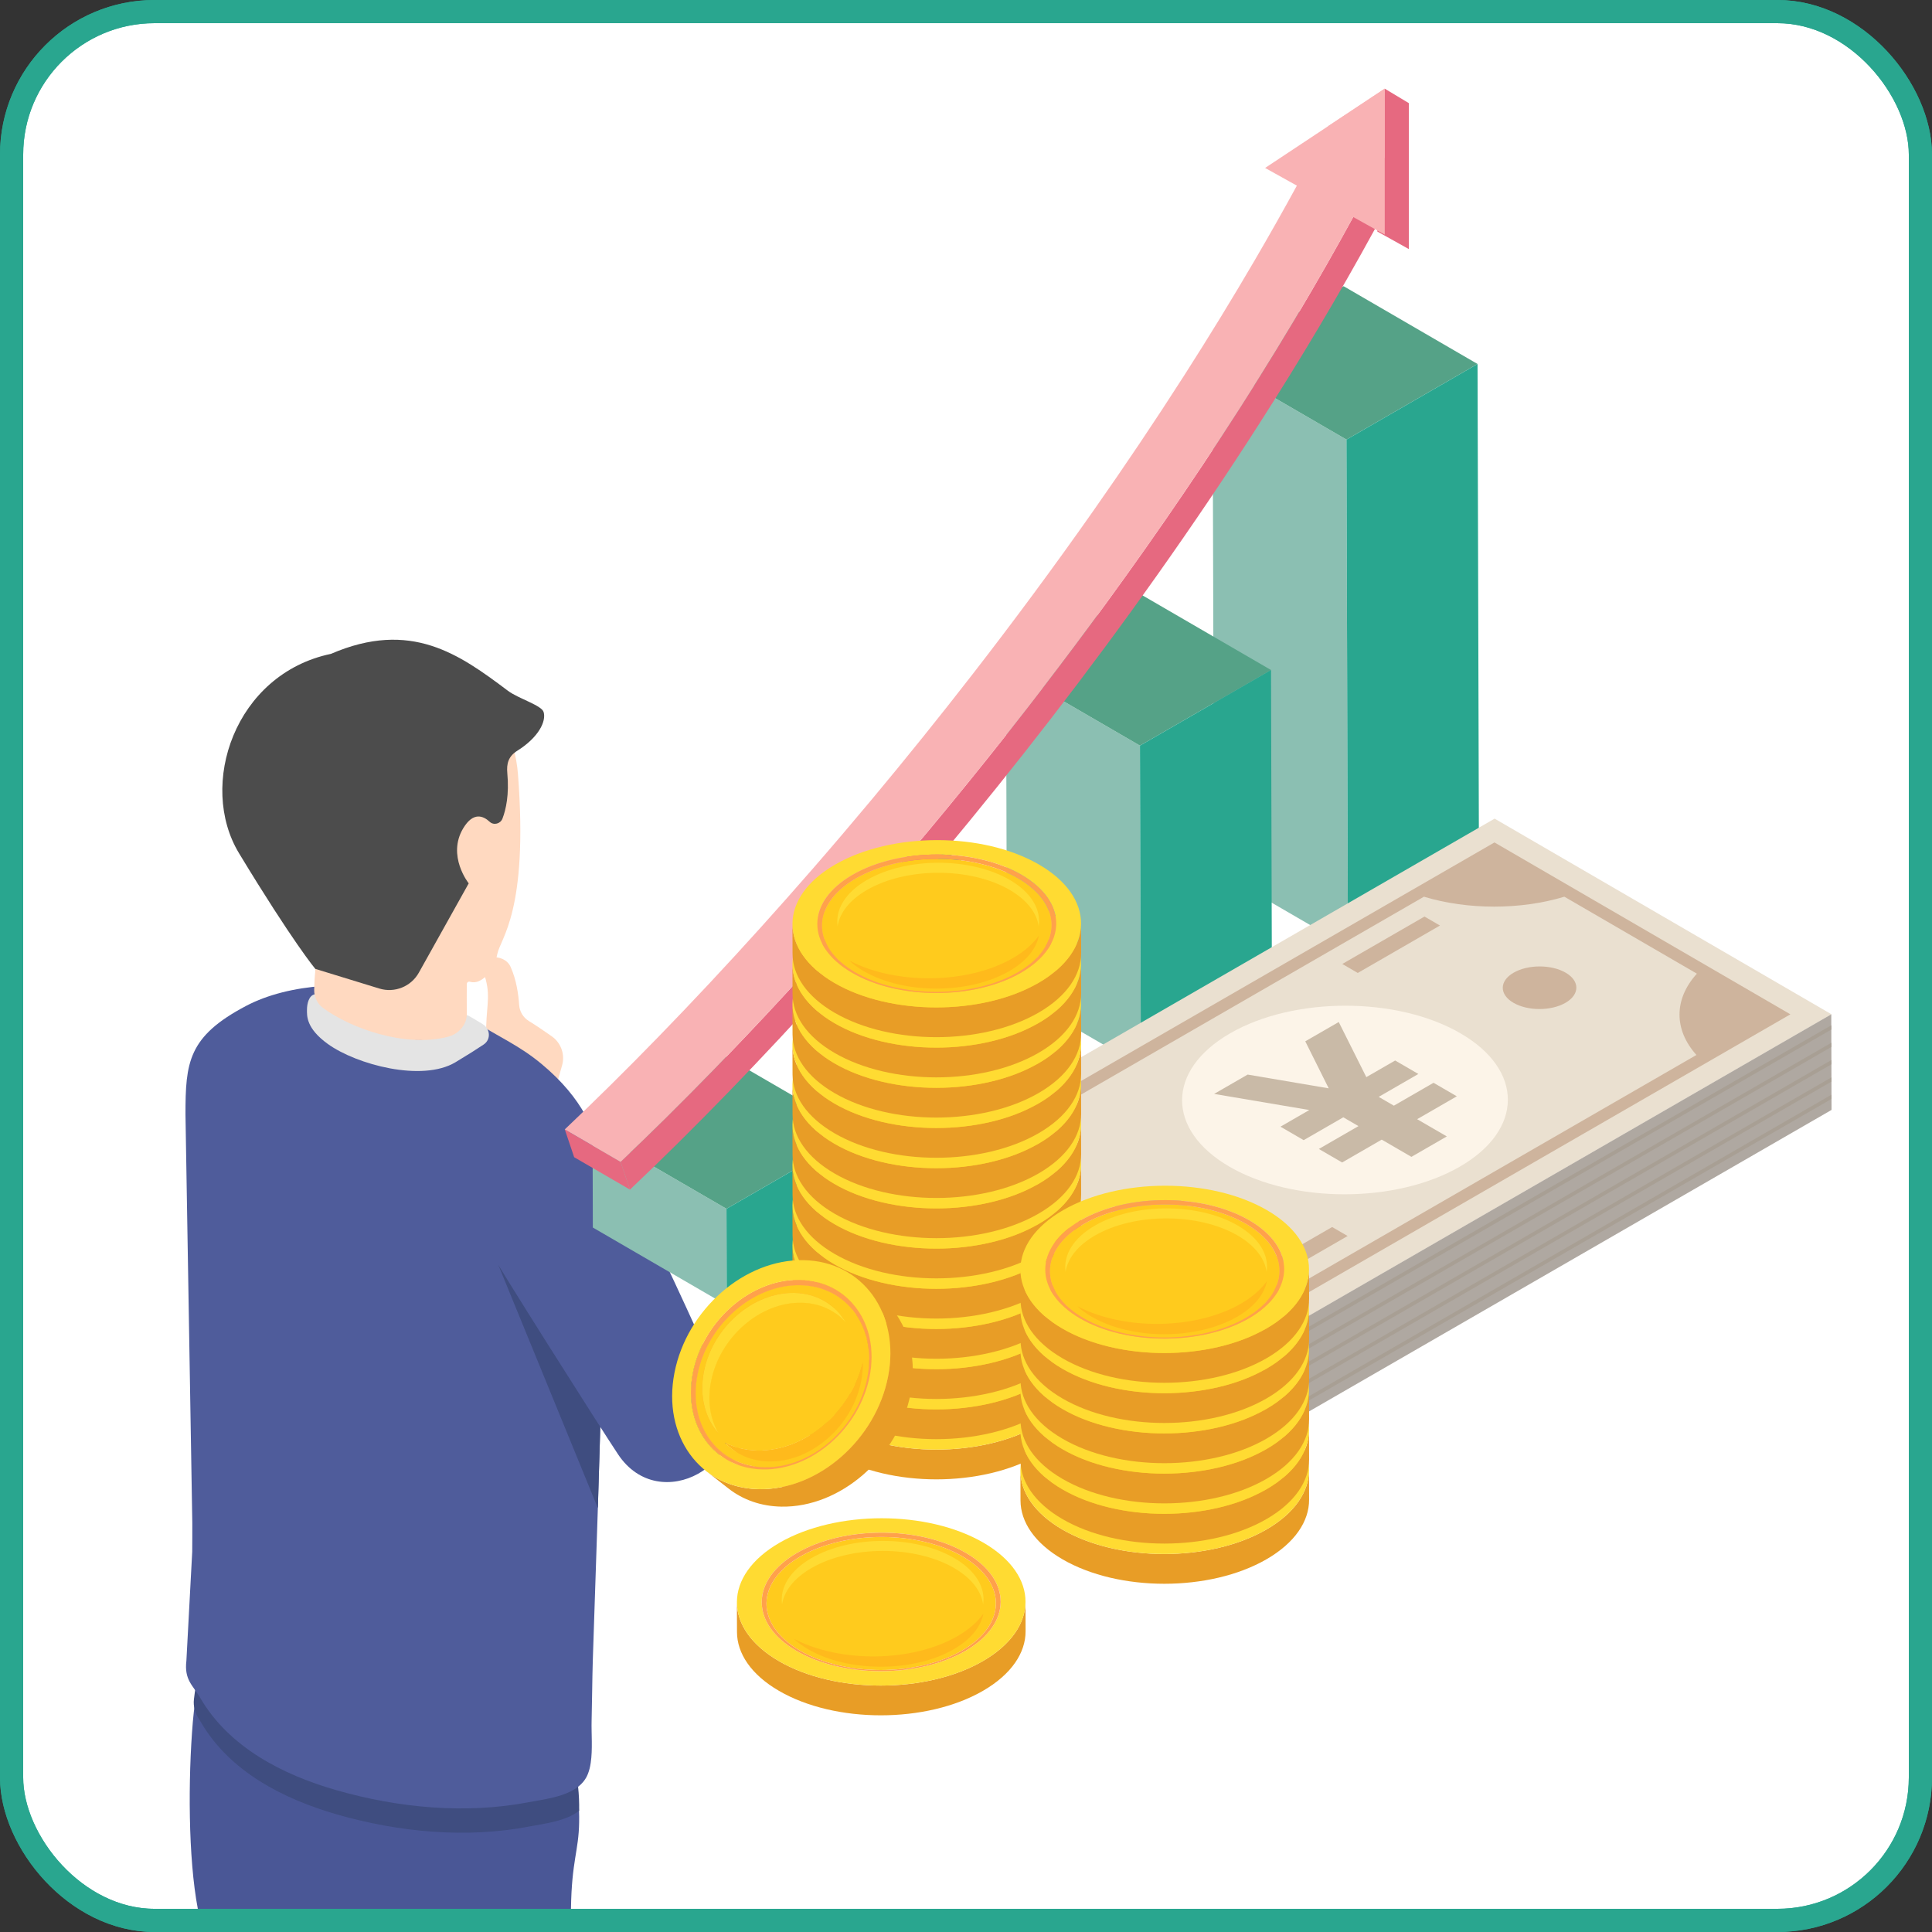
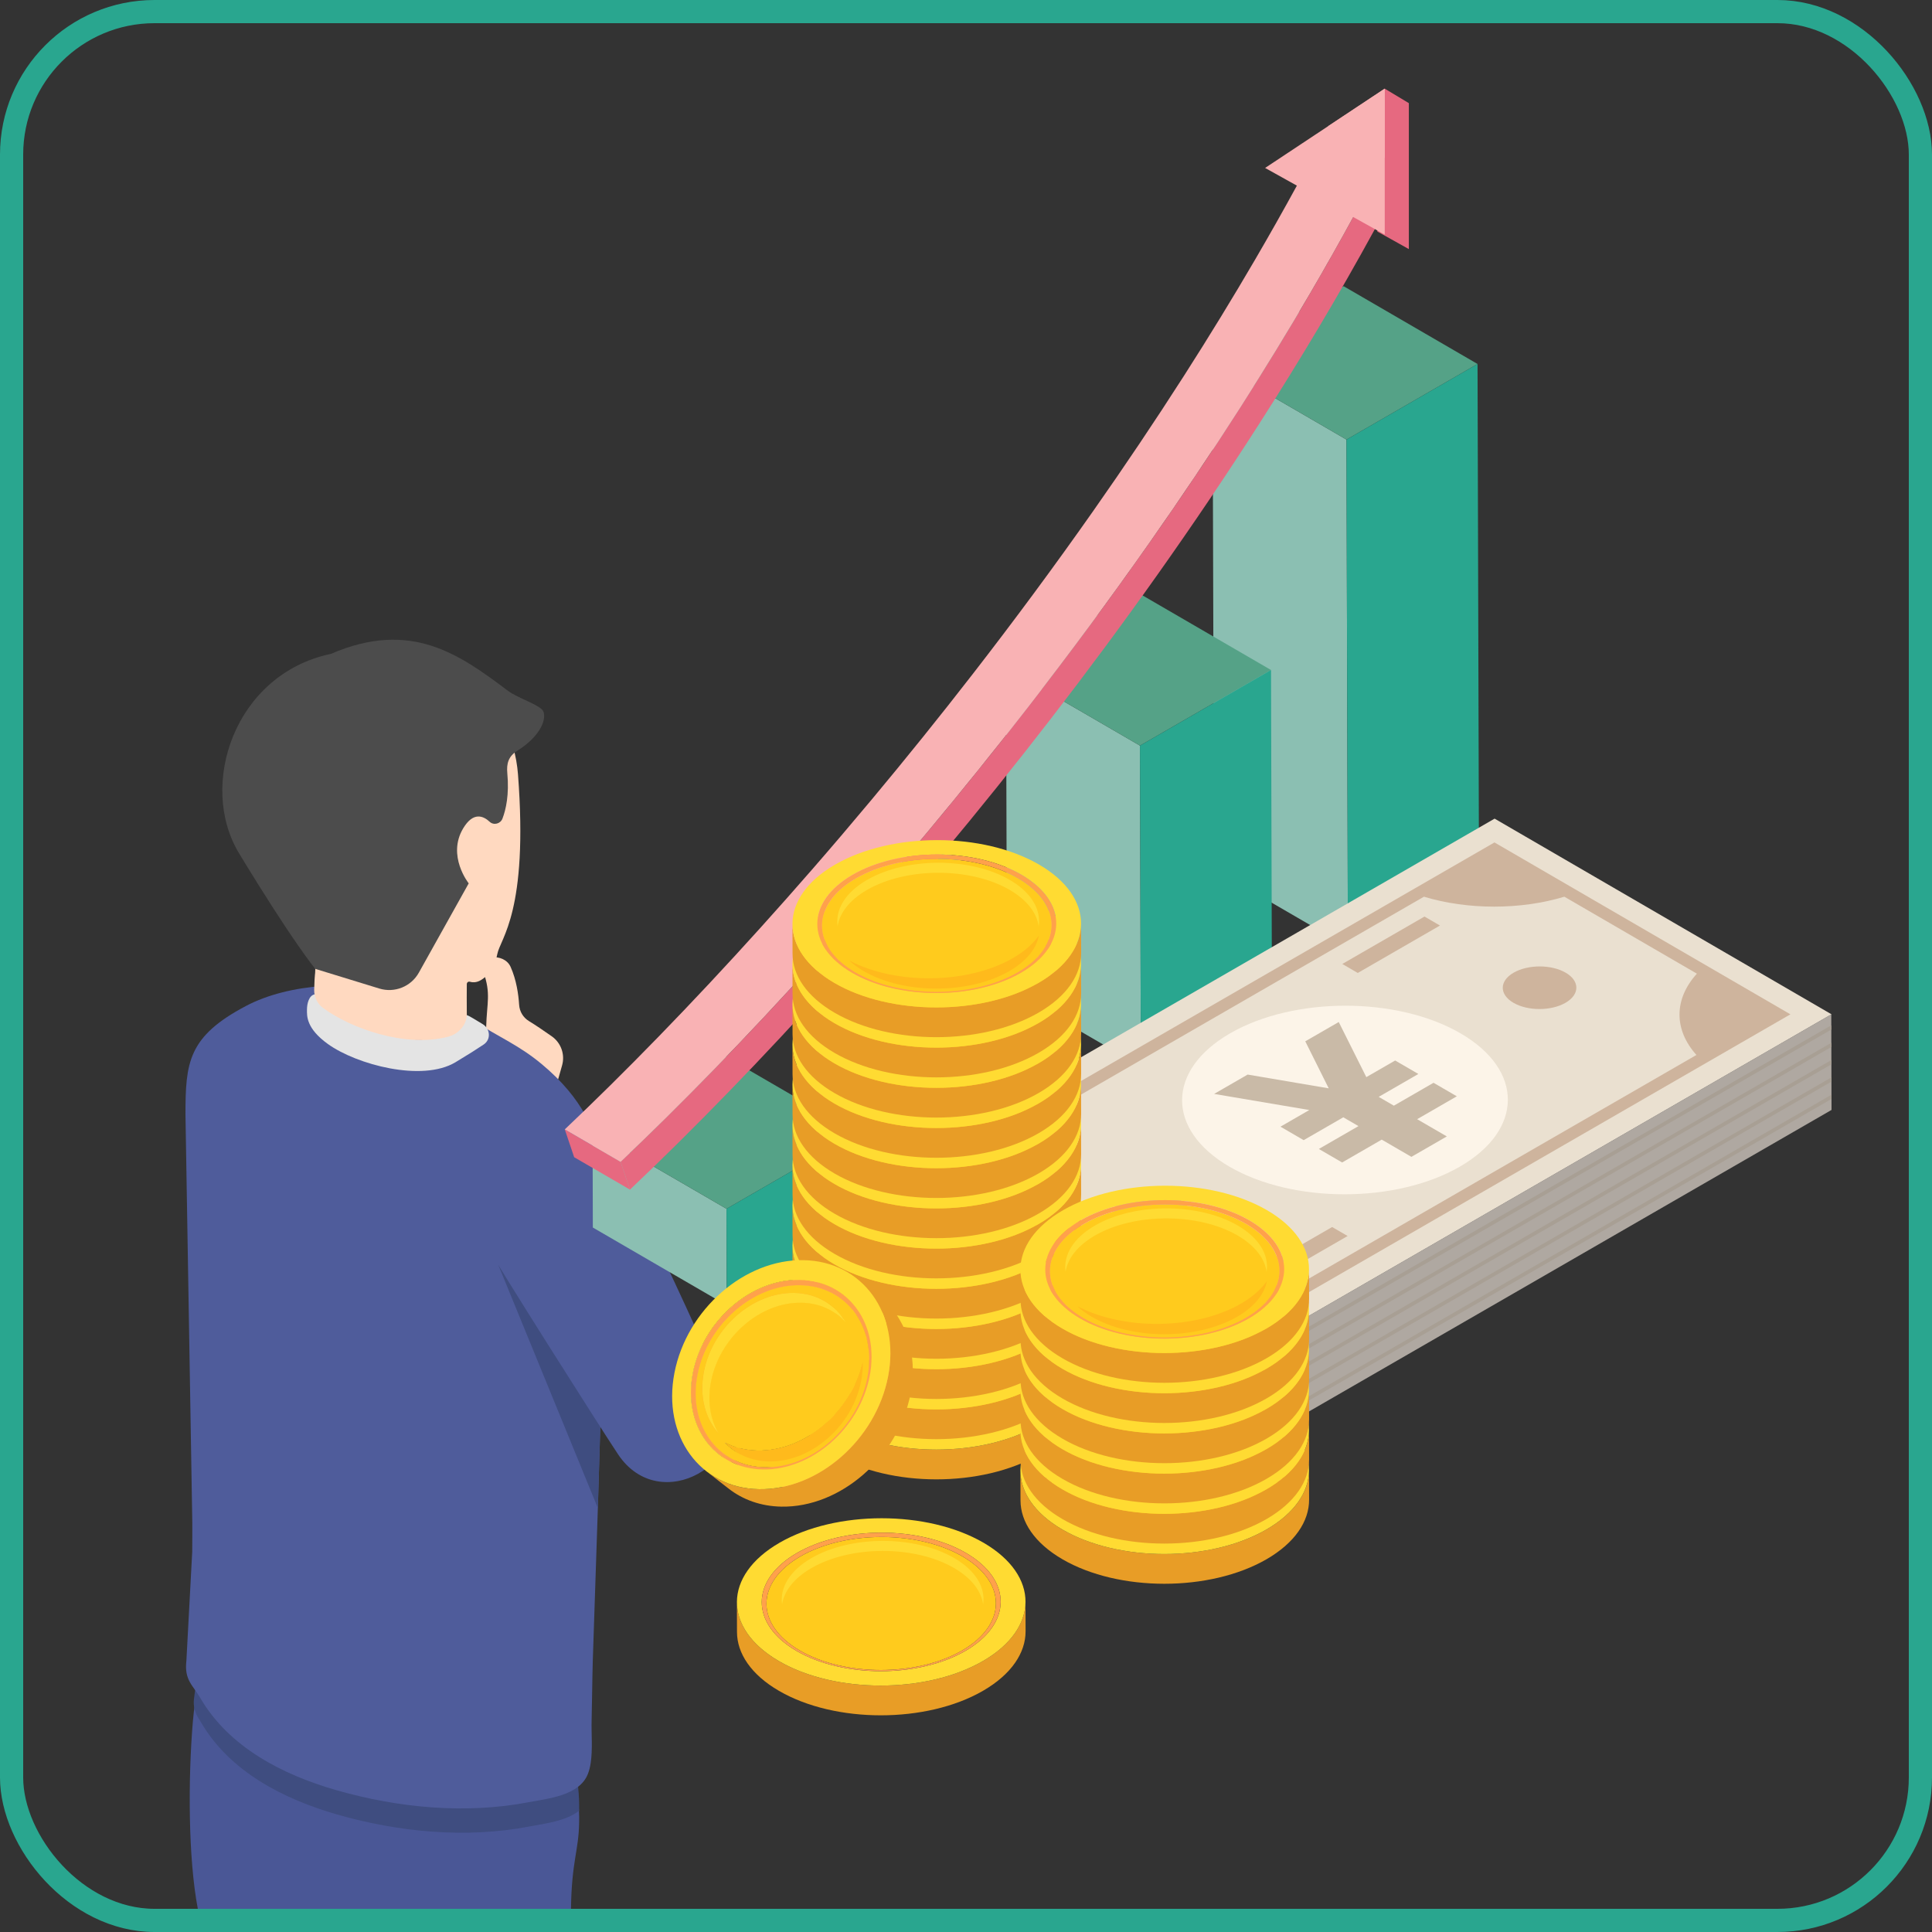
<svg xmlns="http://www.w3.org/2000/svg" width="250" height="250" viewBox="0 0 250 250" fill="none">
  <rect x="0" y="0" width="250" height="250" fill="#333333" stroke="none" />
-   <rect x="1.5" y="1.5" width="247" height="247" rx="18.5" fill="white" stroke="#29A68F" stroke-width="3" />
  <mask id="mask0_794_13782" style="mask-type:alpha" maskUnits="userSpaceOnUse" x="0" y="0" width="250" height="250">
    <rect x="1.5" y="1.5" width="247" height="247" rx="18.5" fill="white" stroke="#29A68F" stroke-width="3" />
  </mask>
  <g mask="url(#mask0_794_13782)">
    <path d="M66.069 125.107C66.83 126.804 67.088 128.678 67.176 130.026C67.233 130.896 67.703 131.679 68.45 132.13C69.304 132.648 70.434 133.42 71.396 134.096C72.596 134.94 73.131 136.437 72.737 137.849C71.632 141.813 69.385 149.435 68.465 149.435C67.221 149.435 58.764 144.961 58.764 144.961C58.764 144.961 62.832 135.927 62.912 132.863C62.992 129.798 63.557 128.552 62.548 125.779C61.735 123.545 65.217 123.209 66.069 125.107Z" fill="#FFD9C0" />
    <path d="M73.885 247H25.598C24.337 240.389 24.337 230.149 24.951 222.827C25.113 220.986 25.328 219.478 25.598 218.498C27.02 213.254 26.858 212.501 26.783 212.393C32.429 217.4 40.102 220.813 47.602 223.15C60.996 227.306 73.885 227.995 73.885 227.995C74.337 229.61 74.639 231.15 74.8 232.679C74.919 233.81 74.962 234.833 74.94 235.823C74.886 239.506 73.971 240.798 73.885 247Z" fill="#4A5796" />
    <path d="M74.941 234.303C73.239 235.67 70.437 235.972 68.497 236.349C60.318 237.921 51.611 237.081 43.637 234.799C36.73 232.817 29.704 229.253 25.986 222.825C25.903 222.679 25.817 222.541 25.729 222.409C25.238 221.664 24.992 220.779 25.094 219.892C25.234 218.69 25.401 217.693 25.598 216.978C27.02 211.734 26.859 210.98 26.783 210.873C32.43 215.88 40.102 219.293 47.602 221.63C60.997 225.786 73.885 226.475 73.885 226.475C74.338 228.09 74.639 229.63 74.8 231.159C74.92 232.289 74.963 233.312 74.941 234.303Z" fill="#3F4D80" />
    <path d="M78.149 159.188C78.149 162.138 78.117 165.089 78.063 168.028C78.02 170.731 77.966 173.433 77.901 176.136C77.751 182.478 77.557 188.81 77.363 195.141C77.147 201.742 76.921 208.342 76.705 214.943C76.63 217.516 76.619 220.089 76.554 222.673C76.511 224.288 76.705 226.367 76.436 228.133C76.36 228.638 76.242 229.123 76.07 229.554C74.97 232.353 70.951 232.72 68.418 233.204C60.24 234.776 51.522 233.936 43.548 231.654C36.64 229.683 29.615 226.109 25.897 219.68C24.981 218.097 23.817 217.397 24.119 214.899L24.873 200.804C24.884 200.729 24.884 197.154 24.884 197.067L24 144.221C24 137.47 24.334 134.121 31.834 130.169C37.481 127.186 45.875 126.831 52.341 128.478C55.919 129.394 58.289 130.201 61.339 132.14C64.701 134.271 67.223 135.295 70.1 137.696C75.52 142.207 77.104 146.568 77.783 149.971C78.375 152.932 78.149 156.184 78.149 159.188Z" fill="#4F5C9B" />
    <path d="M41.953 129.621C43.884 130.945 50.319 134.343 53.852 134.515C57.384 134.687 59.887 132.347 60.405 131.353C60.836 131.495 61.534 131.986 62.417 132.495C63.44 133.084 63.573 134.493 62.595 135.154C61.768 135.712 60.595 136.46 58.935 137.456C54.621 140.042 46.132 137.753 42.445 135.106C39.584 133.053 39.722 131.427 39.722 130.653C39.722 129.878 39.965 128.824 40.72 128.663L41.953 129.621Z" fill="#E4E4E4" />
    <path d="M67.025 100.166C66.686 95.772 64.419 88.613 56.142 86.748C48.058 84.927 39.618 88.276 36.56 94.824C33.501 101.372 34.596 110.318 36.515 116.642C36.848 117.738 40.807 124.96 40.8 125.373C40.784 126.355 40.721 125.726 40.656 128.068C40.631 128.994 41.052 129.877 41.799 130.427C45.346 133.043 52.419 135.62 58.007 134.147C59.131 133.851 60.069 132.975 60.336 131.844C60.392 131.605 60.42 131.352 60.404 131.084C60.383 130.726 60.404 127.354 60.404 127.354C60.404 127.123 60.592 126.977 60.815 127.039C61.712 127.292 62.341 126.791 62.887 126.344C63.474 125.865 64.046 125.066 64.349 123.465C64.737 121.415 68.396 117.98 67.025 100.166Z" fill="#FFD9C0" />
    <path d="M78.063 168.028C78.02 170.731 77.966 173.433 77.901 176.136C77.751 182.479 77.557 188.81 77.362 195.141L64.485 163.689H74.949L78.063 168.028Z" fill="#3F4D80" />
    <path d="M63.261 161.617C64.113 163.335 77.697 184.773 79.983 188.199C85.403 196.323 97.493 189.241 93.98 180.758C93.98 180.758 78.191 144.27 74.947 144.27C70.905 144.27 60.364 155.776 63.261 161.617Z" fill="#4F5C9B" />
    <path d="M65.733 89.392C59.445 84.661 53.169 80.149 42.821 84.61C30.363 87.223 25.584 101.59 30.933 110.416C37.929 121.96 40.8 125.373 40.8 125.373L49.08 127.915C51.057 128.523 53.191 127.667 54.199 125.861L60.652 114.307C60.652 114.307 57.8 110.744 59.939 107.18C61.239 105.014 62.54 105.568 63.36 106.336C63.89 106.832 64.759 106.603 65.019 105.926C65.472 104.744 65.901 102.826 65.646 100.052C65.531 98.805 65.784 97.872 66.936 97.148C69.715 95.401 70.708 93.318 70.341 92.129C70.072 91.259 67.059 90.39 65.733 89.392Z" fill="#4C4C4C" />
    <path d="M174.419 122.535L157.09 112.471L156.903 46.819L174.232 56.882L174.419 122.535Z" fill="#8BBFB2" />
    <path d="M174.232 56.882L156.903 46.819L173.863 37.034L191.192 47.098L174.232 56.882Z" fill="#55A287" />
    <path d="M191.193 47.098L191.379 112.75L174.42 122.534L174.233 56.882L191.193 47.098Z" fill="#29A68F" />
    <path d="M147.628 137.991L130.299 127.928L130.181 86.42L147.51 96.484L147.628 137.991Z" fill="#8BBFB2" />
    <path d="M147.51 96.484L130.181 86.42L147.14 76.636L164.469 86.699L147.51 96.484Z" fill="#55A287" />
    <path d="M164.468 86.699L164.586 128.207L147.627 137.991L147.509 96.484L164.468 86.699Z" fill="#29A68F" />
    <path d="M120.834 153.449L103.505 143.386L103.436 118.855L120.765 128.918L120.834 153.449Z" fill="#8BBFB2" />
    <path d="M120.765 128.918L103.436 118.855L120.395 109.07L137.724 119.134L120.765 128.918Z" fill="#55A287" />
    <path d="M137.725 119.134L137.795 143.665L120.835 153.449L120.766 128.918L137.725 119.134Z" fill="#29A68F" />
    <path d="M94.042 168.906L76.713 158.842L76.678 146.354L94.007 156.417L94.042 168.906Z" fill="#8BBFB2" />
    <path d="M94.007 156.417L76.678 146.354L93.637 136.57L110.966 146.633L94.007 156.417Z" fill="#55A287" />
    <path d="M110.967 146.633L111.003 159.121L94.043 168.906L94.008 156.417L110.967 146.633Z" fill="#29A68F" />
    <path d="M182.304 13.346V32.232L181.027 31.519L178.227 29.959L179.183 11.47L182.302 13.346H182.304Z" fill="#E66980" />
    <path d="M81.517 153.935L74.296 149.742L73.082 146.145L80.302 150.338L81.517 153.935Z" fill="#E66980" />
    <path d="M179.184 11.47V20.381C178.416 21.88 177.631 23.378 176.834 24.875L169.613 20.684C170.392 19.22 171.158 17.756 171.91 16.292L179.182 11.47H179.184Z" fill="#F9B2B4" />
    <path d="M179.185 20.379V27.287C178.763 28.073 178.337 28.86 177.909 29.644C173.278 38.129 168.25 46.554 162.949 54.831C154.493 68.042 145.342 80.879 135.995 92.986C117.301 117.197 97.832 138.478 81.518 153.934L80.303 150.339C92.287 138.986 106.101 124.328 120.017 107.656C133.936 90.983 147.961 72.29 160.392 52.876C165.621 44.707 170.569 36.41 175.108 28.084C176.507 25.518 177.868 22.948 179.185 20.379Z" fill="#E66980" />
    <path d="M179.183 11.47L171.911 16.292L163.705 21.732L167.815 24.022C166.069 27.221 164.263 30.416 162.404 33.602C159.488 38.597 156.442 43.568 153.292 48.492C153.252 48.555 153.211 48.619 153.171 48.682C149.41 54.556 145.504 60.363 141.499 66.068C136.429 73.29 131.2 80.349 125.909 87.171C121.563 92.775 117.174 98.219 112.796 103.463C110.254 106.508 107.716 109.487 105.191 112.39C96.095 122.849 87.18 132.333 78.939 140.475C76.945 142.446 74.99 144.337 73.082 146.145L80.302 150.338C82.211 148.53 84.166 146.639 86.16 144.669C94.401 136.526 103.315 127.042 112.411 116.583C114.936 113.68 117.475 110.701 120.017 107.656C124.395 102.412 128.783 96.968 133.129 91.365C138.421 84.542 143.649 77.484 148.719 70.262C152.725 64.556 156.631 58.749 160.391 52.876C160.432 52.812 160.473 52.748 160.513 52.685C163.662 47.761 166.708 42.79 169.624 37.795C171.509 34.566 173.339 31.327 175.107 28.084L177.908 29.644L179.185 30.356V11.47H179.183Z" fill="#F9B2B4" />
    <path d="M111.084 153.429L193.401 105.931L236.999 131.253L154.681 178.75L111.084 153.429Z" fill="#EAE0D0" />
    <path d="M116.404 153.429L193.384 109.011L231.678 131.253L154.699 175.67L116.404 153.429ZM219.576 125.992L202.431 116.034C196.748 117.747 189.921 117.747 184.257 116.034L128.566 148.169C131.498 151.458 131.483 155.406 128.507 158.69L145.651 168.647C151.334 166.935 158.154 166.939 163.825 168.647L219.517 136.513C216.577 133.229 216.599 129.276 219.576 125.992Z" fill="#CEB49D" />
    <path d="M159.18 133.71C167.439 128.945 180.787 128.949 188.992 133.714C197.197 138.48 197.153 146.202 188.895 150.968C180.636 155.733 167.296 155.733 159.091 150.967C150.886 146.202 150.922 138.475 159.18 133.71Z" fill="#FCF4E8" />
    <path d="M145.509 154.919C147.375 153.843 150.388 153.843 152.242 154.919C154.096 155.996 154.086 157.74 152.22 158.817C150.354 159.894 147.341 159.894 145.487 158.817C143.634 157.74 143.644 155.996 145.509 154.919Z" fill="#CEB49D" />
    <path d="M172.379 158.776L174.382 159.939L163.746 166.076L161.743 164.913L172.379 158.776Z" fill="#CEB49D" />
    <path d="M184.329 118.601L186.331 119.764L175.695 125.901L173.692 124.738L184.329 118.601Z" fill="#CEB49D" />
    <path d="M195.863 125.865C197.729 124.788 200.742 124.788 202.596 125.865C204.449 126.941 204.44 128.686 202.574 129.762C200.708 130.839 197.695 130.839 195.841 129.762C193.987 128.686 193.997 126.941 195.863 125.865Z" fill="#CEB49D" />
    <path d="M173.232 132.249L176.801 139.381L180.533 137.228L183.536 138.972L178.403 141.934L180.366 143.074L185.499 140.112L188.511 141.861L183.378 144.823L187.218 147.053L186.793 147.299L183.061 149.452L182.636 149.697L178.796 147.467L173.671 150.424L170.66 148.675L175.785 145.718L173.821 144.578L168.696 147.535L165.692 145.791L169.424 143.637L157.108 141.552L161.446 139.049L171.935 140.83L168.902 134.747L173.232 132.249Z" fill="#C9BAA7" />
    <path d="M111.053 153.43L111.056 154.847L111.059 155.399L111.065 157.081V157.633L111.071 159.33V159.886L111.077 161.579V162.135L111.083 163.828L111.086 164.381L111.089 165.801L154.687 191.121L154.684 189.701L154.681 189.149L154.675 187.452V186.899L154.669 185.206V184.653L154.663 182.957V182.401L154.657 180.72L154.654 180.167L154.651 178.75L111.053 153.43Z" fill="#CEC3BA" />
    <path d="M111.055 154.847L111.058 155.4L154.656 180.72L154.653 180.167L111.055 154.847Z" fill="#C1B7AC" />
    <path d="M111.063 157.081V157.633L154.662 182.957V182.401L111.063 157.081Z" fill="#C1B7AC" />
    <path d="M111.069 159.33V159.886L154.668 185.206V184.653L111.069 159.33Z" fill="#C1B7AC" />
    <path d="M111.076 161.579V162.134L154.674 187.452V186.899L111.076 161.579Z" fill="#C1B7AC" />
    <path d="M111.081 163.828L111.084 164.381L154.682 189.701L154.679 189.149L111.081 163.828Z" fill="#C1B7AC" />
    <path d="M154.65 178.75L154.653 180.17L154.656 180.72L154.662 182.425V182.978L154.669 184.666V185.218L154.675 186.908V187.458L154.681 189.152L154.684 189.701L154.687 191.121L237 143.624L236.997 142.204L236.994 141.654L236.991 139.961L236.988 139.411L236.985 137.721L236.982 137.168L236.979 135.478L236.976 134.931L236.973 133.223L236.97 132.673L236.967 131.253L154.65 178.75Z" fill="#AFA8A1" />
    <path d="M154.653 180.171L154.656 180.72L236.973 133.223L236.97 132.673L154.653 180.171Z" fill="#A89F94" />
    <path d="M154.662 182.425V182.978L236.978 135.478L236.975 134.932L154.662 182.425Z" fill="#A89F94" />
    <path d="M154.668 184.666V185.218L236.984 137.721L236.981 137.168L154.668 184.666Z" fill="#A89F94" />
    <path d="M154.674 186.909V187.458L236.99 139.961L236.987 139.411L154.674 186.909Z" fill="#A89F94" />
    <path d="M154.681 189.152L154.684 189.701L236.997 142.204L236.994 141.654L154.681 189.152Z" fill="#A89F94" />
    <path d="M102.544 176.806L102.555 180.656C102.562 183.408 104.37 186.157 107.981 188.257C115.249 192.485 127.07 192.485 134.386 188.257C138.068 186.13 139.906 183.337 139.898 180.549L139.888 176.7C139.895 179.488 138.057 182.28 134.375 184.408C127.06 188.635 115.238 188.635 107.97 184.407C104.359 182.307 102.551 179.559 102.544 176.806Z" fill="#E89D26" />
    <path d="M108.057 169.098C115.373 164.87 127.194 164.87 134.463 169.098C141.731 173.326 141.692 180.18 134.377 184.407C127.061 188.635 115.239 188.635 107.971 184.407C100.703 180.18 100.741 173.326 108.057 169.098ZM110.251 183.09C116.268 186.59 126.056 186.59 132.112 183.09C138.168 179.59 138.2 173.916 132.183 170.416C126.166 166.916 116.379 166.915 110.322 170.415C104.266 173.915 104.234 179.59 110.251 183.09Z" fill="#FFDB32" />
    <path d="M110.751 170.872C104.934 174.234 104.904 179.683 110.683 183.045C116.461 186.406 125.861 186.406 131.678 183.045C137.494 179.684 137.524 174.234 131.745 170.873C125.967 167.511 116.567 167.511 110.751 170.872Z" fill="#FFCB1D" />
    <path d="M134.404 177.077C134.161 175.361 132.912 173.685 130.654 172.372C125.572 169.416 117.305 169.416 112.19 172.372C109.917 173.685 108.65 175.361 108.388 177.076C108.084 174.93 109.354 172.719 112.197 171.077C117.313 168.12 125.579 168.12 130.662 171.077C133.486 172.72 134.731 174.93 134.404 177.077Z" fill="#FFDB32" />
    <path d="M130.596 182.882C125.381 185.896 116.951 185.896 111.769 182.882C111.041 182.458 110.415 181.997 109.893 181.51C115.908 184.674 125.228 184.57 131.064 181.198C132.559 180.334 133.683 179.337 134.439 178.273C134.111 179.957 132.83 181.591 130.596 182.882Z" fill="#FFBA1C" />
    <path d="M110.323 170.415C104.267 173.915 104.235 179.59 110.251 183.09C116.269 186.59 126.056 186.59 132.112 183.09C138.169 179.59 138.201 173.915 132.184 170.415C126.167 166.916 116.379 166.915 110.323 170.415ZM131.68 183.045C125.864 186.406 116.464 186.406 110.685 183.045C104.906 179.683 104.937 174.234 110.754 170.872C116.57 167.511 125.969 167.511 131.748 170.873C137.527 174.234 137.497 179.684 131.68 183.045Z" fill="#FFA14B" />
    <path d="M102.544 171.605L102.555 175.454C102.562 178.207 104.37 180.955 107.981 183.055C115.249 187.283 127.07 187.283 134.386 183.056C138.068 180.928 139.906 178.136 139.898 175.347L139.888 171.498C139.895 174.286 138.057 177.079 134.375 179.206C127.06 183.434 115.238 183.434 107.97 179.206C104.359 177.106 102.551 174.357 102.544 171.605Z" fill="#E89D26" />
    <path d="M108.057 163.896C115.373 159.669 127.194 159.669 134.463 163.896C141.731 168.124 141.692 174.978 134.377 179.206C127.061 183.434 115.239 183.433 107.971 179.206C100.703 174.978 100.741 168.124 108.057 163.896ZM110.251 177.888C116.268 181.388 126.056 181.388 132.112 177.888C138.168 174.388 138.2 168.714 132.183 165.214C126.166 161.714 116.379 161.714 110.322 165.214C104.266 168.713 104.234 174.389 110.251 177.888Z" fill="#FFDB32" />
    <path d="M110.751 165.67C104.934 169.032 104.904 174.481 110.683 177.843C116.461 181.204 125.861 181.204 131.678 177.843C137.494 174.482 137.524 169.032 131.745 165.671C125.967 162.309 116.567 162.309 110.751 165.67Z" fill="#FFCB1D" />
    <path d="M134.404 171.875C134.161 170.159 132.912 168.484 130.654 167.17C125.572 164.214 117.305 164.214 112.19 167.17C109.917 168.483 108.65 170.159 108.388 171.875C108.084 169.728 109.354 167.518 112.197 165.875C117.313 162.919 125.579 162.919 130.662 165.875C133.486 167.518 134.731 169.728 134.404 171.875Z" fill="#FFDB32" />
    <path d="M130.596 177.68C125.381 180.694 116.951 180.694 111.769 177.68C111.041 177.256 110.415 176.795 109.893 176.308C115.908 179.472 125.228 179.368 131.064 175.996C132.559 175.132 133.683 174.135 134.439 173.072C134.111 174.755 132.83 176.389 130.596 177.68Z" fill="#FFBA1C" />
    <path d="M110.323 165.214C104.267 168.714 104.235 174.389 110.251 177.888C116.269 181.388 126.056 181.388 132.112 177.888C138.169 174.388 138.201 168.714 132.184 165.214C126.167 161.714 116.379 161.714 110.323 165.214ZM131.68 177.843C125.864 181.205 116.464 181.204 110.685 177.843C104.906 174.481 104.937 169.032 110.754 165.671C116.57 162.309 125.969 162.309 131.748 165.671C137.527 169.032 137.497 174.482 131.68 177.843Z" fill="#FFA14B" />
    <path d="M102.544 166.403L102.555 170.252C102.562 173.005 104.37 175.753 107.981 177.854C115.249 182.082 127.07 182.082 134.386 177.854C138.068 175.726 139.906 172.934 139.898 170.146L139.888 166.296C139.895 169.084 138.057 171.877 134.375 174.004C127.06 178.232 115.238 178.232 107.97 174.004C104.359 171.904 102.551 169.155 102.544 166.403Z" fill="#E89D26" />
    <path d="M108.057 158.695C115.373 154.467 127.194 154.467 134.463 158.695C141.731 162.923 141.692 169.776 134.377 174.004C127.061 178.232 115.239 178.232 107.971 174.004C100.703 169.776 100.741 162.922 108.057 158.695ZM110.251 172.687C116.268 176.187 126.056 176.186 132.112 172.687C138.168 169.187 138.2 163.512 132.183 160.012C126.166 156.512 116.379 156.512 110.322 160.012C104.266 163.512 104.234 169.187 110.251 172.687Z" fill="#FFDB32" />
    <path d="M110.751 160.469C104.934 163.83 104.904 169.28 110.683 172.641C116.461 176.003 125.861 176.003 131.678 172.641C137.494 169.28 137.524 163.831 131.745 160.469C125.967 157.108 116.567 157.108 110.751 160.469Z" fill="#FFCB1D" />
    <path d="M134.404 166.674C134.161 164.957 132.912 163.282 130.654 161.968C125.572 159.012 117.305 159.012 112.19 161.968C109.917 163.282 108.65 164.957 108.388 166.673C108.084 164.526 109.354 162.316 112.197 160.673C117.313 157.717 125.579 157.717 130.662 160.673C133.486 162.316 134.731 164.527 134.404 166.674Z" fill="#FFDB32" />
    <path d="M130.596 172.479C125.381 175.493 116.951 175.493 111.769 172.478C111.041 172.055 110.415 171.594 109.893 171.106C115.908 174.271 125.228 174.167 131.064 170.794C132.559 169.931 133.683 168.934 134.439 167.87C134.111 169.554 132.83 171.188 130.596 172.479Z" fill="#FFBA1C" />
    <path d="M110.323 160.012C104.267 163.512 104.235 169.187 110.251 172.687C116.269 176.187 126.056 176.186 132.112 172.687C138.169 169.187 138.201 163.512 132.184 160.012C126.167 156.512 116.379 156.512 110.323 160.012ZM131.68 172.642C125.864 176.003 116.464 176.003 110.685 172.641C104.906 169.28 104.937 163.83 110.754 160.469C116.57 157.108 125.969 157.108 131.748 160.469C137.527 163.831 137.497 169.28 131.68 172.642Z" fill="#FFA14B" />
    <path d="M102.544 161.201L102.555 165.051C102.562 167.803 104.37 170.552 107.981 172.652C115.249 176.88 127.07 176.88 134.386 172.652C138.068 170.525 139.906 167.732 139.898 164.944L139.888 161.094C139.895 163.883 138.057 166.675 134.375 168.803C127.06 173.03 115.238 173.03 107.97 168.802C104.359 166.702 102.551 163.954 102.544 161.201Z" fill="#E89D26" />
    <path d="M108.057 153.493C115.373 149.265 127.194 149.265 134.463 153.493C141.731 157.721 141.692 164.575 134.377 168.802C127.061 173.03 115.239 173.03 107.971 168.802C100.703 164.575 100.741 157.721 108.057 153.493ZM110.251 167.485C116.268 170.985 126.056 170.985 132.112 167.485C138.168 163.985 138.2 158.311 132.183 154.811C126.166 151.311 116.379 151.31 110.322 154.81C104.266 158.31 104.234 163.985 110.251 167.485Z" fill="#FFDB32" />
    <path d="M110.751 155.267C104.934 158.629 104.904 164.078 110.683 167.44C116.461 170.801 125.861 170.801 131.678 167.44C137.494 164.079 137.524 158.629 131.745 155.268C125.967 151.906 116.567 151.906 110.751 155.267Z" fill="#FFCB1D" />
    <path d="M134.404 161.472C134.161 159.756 132.912 158.08 130.654 156.767C125.572 153.81 117.305 153.81 112.19 156.767C109.917 158.08 108.65 159.756 108.388 161.471C108.084 159.324 109.354 157.114 112.197 155.471C117.313 152.515 125.579 152.515 130.662 155.472C133.486 157.115 134.731 159.325 134.404 161.472Z" fill="#FFDB32" />
    <path d="M130.596 167.277C125.381 170.291 116.951 170.291 111.769 167.277C111.041 166.853 110.415 166.392 109.893 165.905C115.908 169.069 125.228 168.965 131.064 165.592C132.559 164.729 133.683 163.732 134.439 162.668C134.111 164.352 132.83 165.986 130.596 167.277Z" fill="#FFBA1C" />
    <path d="M110.323 154.81C104.267 158.31 104.235 163.985 110.251 167.485C116.269 170.985 126.056 170.985 132.112 167.485C138.169 163.985 138.201 158.311 132.184 154.81C126.167 151.311 116.379 151.311 110.323 154.81ZM131.68 167.44C125.864 170.801 116.464 170.801 110.685 167.44C104.906 164.078 104.937 158.629 110.754 155.267C116.57 151.906 125.969 151.906 131.748 155.268C137.527 158.629 137.497 164.079 131.68 167.44Z" fill="#FFA14B" />
    <path d="M102.544 156L102.555 159.849C102.562 162.602 104.37 165.351 107.981 167.451C115.249 171.679 127.07 171.679 134.386 167.451C138.068 165.323 139.906 162.531 139.898 159.743L139.888 155.893C139.895 158.681 138.057 161.474 134.375 163.601C127.06 167.829 115.238 167.829 107.97 163.601C104.359 161.501 102.551 158.752 102.544 156Z" fill="#E89D26" />
    <path d="M108.057 148.292C115.373 144.064 127.194 144.064 134.463 148.292C141.731 152.52 141.692 159.374 134.377 163.601C127.061 167.829 115.239 167.829 107.971 163.601C100.703 159.374 100.741 152.519 108.057 148.292ZM110.251 162.284C116.268 165.784 126.056 165.784 132.112 162.284C138.168 158.784 138.2 153.11 132.183 149.609C126.166 146.11 116.379 146.109 110.322 149.609C104.266 153.109 104.234 158.784 110.251 162.284Z" fill="#FFDB32" />
    <path d="M110.751 150.066C104.934 153.427 104.904 158.877 110.683 162.238C116.461 165.6 125.861 165.6 131.678 162.238C137.494 158.877 137.524 153.428 131.745 150.066C125.967 146.705 116.567 146.705 110.751 150.066Z" fill="#FFCB1D" />
    <path d="M134.404 156.271C134.161 154.555 132.912 152.879 130.654 151.566C125.572 148.609 117.305 148.609 112.19 151.565C109.917 152.879 108.65 154.555 108.388 156.27C108.084 154.123 109.354 151.913 112.197 150.27C117.313 147.314 125.579 147.314 130.662 150.27C133.486 151.914 134.731 154.124 134.404 156.271Z" fill="#FFDB32" />
    <path d="M130.596 162.076C125.381 165.09 116.951 165.09 111.769 162.076C111.041 161.652 110.415 161.191 109.893 160.703C115.908 163.868 125.228 163.764 131.064 160.391C132.559 159.528 133.683 158.531 134.439 157.467C134.111 159.151 132.83 160.785 130.596 162.076Z" fill="#FFBA1C" />
    <path d="M110.323 149.609C104.267 153.109 104.235 158.784 110.251 162.284C116.269 165.784 126.056 165.783 132.112 162.284C138.169 158.784 138.201 153.109 132.184 149.609C126.167 146.11 116.379 146.109 110.323 149.609ZM131.68 162.239C125.864 165.6 116.464 165.6 110.685 162.238C104.906 158.877 104.937 153.427 110.754 150.066C116.57 146.705 125.969 146.705 131.748 150.066C137.527 153.428 137.497 158.877 131.68 162.239Z" fill="#FFA14B" />
    <path d="M102.544 150.798L102.555 154.648C102.562 157.4 104.37 160.149 107.981 162.249C115.249 166.477 127.07 166.477 134.386 162.249C138.068 160.122 139.906 157.329 139.898 154.541L139.888 150.692C139.895 153.48 138.057 156.272 134.375 158.4C127.06 162.627 115.238 162.627 107.97 158.399C104.359 156.299 102.551 153.551 102.544 150.798Z" fill="#E89D26" />
    <path d="M108.057 143.09C115.373 138.862 127.194 138.862 134.463 143.09C141.731 147.318 141.692 154.172 134.377 158.4C127.061 162.627 115.239 162.627 107.971 158.399C100.703 154.172 100.741 147.318 108.057 143.09ZM110.251 157.082C116.268 160.582 126.056 160.582 132.112 157.082C138.168 153.582 138.2 147.908 132.183 144.408C126.166 140.908 116.379 140.907 110.322 144.407C104.266 147.907 104.234 153.582 110.251 157.082Z" fill="#FFDB32" />
    <path d="M110.751 144.864C104.934 148.226 104.904 153.675 110.683 157.037C116.461 160.398 125.861 160.398 131.678 157.037C137.494 153.676 137.524 148.226 131.745 144.865C125.967 141.503 116.567 141.503 110.751 144.864Z" fill="#FFCB1D" />
    <path d="M134.404 151.069C134.161 149.353 132.912 147.677 130.654 146.364C125.572 143.407 117.305 143.407 112.19 146.364C109.917 147.677 108.65 149.353 108.388 151.068C108.084 148.922 109.354 146.711 112.197 145.069C117.313 142.112 125.579 142.112 130.662 145.069C133.486 146.712 134.731 148.922 134.404 151.069Z" fill="#FFDB32" />
    <path d="M130.596 156.874C125.381 159.888 116.951 159.888 111.769 156.874C111.041 156.45 110.415 155.989 109.893 155.502C115.908 158.666 125.228 158.562 131.064 155.189C132.559 154.326 133.683 153.329 134.439 152.265C134.111 153.949 132.83 155.583 130.596 156.874Z" fill="#FFBA1C" />
    <path d="M110.323 144.407C104.267 147.907 104.235 153.582 110.251 157.082C116.269 160.582 126.056 160.582 132.112 157.082C138.169 153.582 138.201 147.908 132.184 144.407C126.167 140.908 116.379 140.907 110.323 144.407ZM131.68 157.037C125.864 160.398 116.464 160.398 110.685 157.037C104.906 153.675 104.937 148.226 110.754 144.864C116.57 141.503 125.969 141.503 131.748 144.865C137.527 148.226 137.497 153.676 131.68 157.037Z" fill="#FFA14B" />
    <path d="M102.544 145.596L102.555 149.446C102.562 152.199 104.37 154.947 107.981 157.047C115.249 161.275 127.07 161.275 134.386 157.047C138.068 154.92 139.906 152.128 139.898 149.339L139.888 145.49C139.895 148.278 138.057 151.07 134.375 153.198C127.06 157.426 115.238 157.425 107.97 153.198C104.359 151.098 102.551 148.349 102.544 145.596Z" fill="#E89D26" />
    <path d="M108.057 137.888C115.373 133.661 127.194 133.661 134.463 137.889C141.731 142.116 141.692 148.97 134.377 153.198C127.061 157.426 115.239 157.426 107.971 153.198C100.703 148.97 100.741 142.116 108.057 137.888ZM110.251 151.88C116.268 155.38 126.056 155.38 132.112 151.881C138.168 148.38 138.2 142.706 132.183 139.206C126.166 135.706 116.379 135.706 110.322 139.206C104.266 142.706 104.234 148.381 110.251 151.88Z" fill="#FFDB32" />
    <path d="M110.751 139.663C104.934 143.024 104.904 148.474 110.683 151.835C116.461 155.196 125.861 155.197 131.678 151.835C137.494 148.474 137.524 143.024 131.745 139.663C125.967 136.302 116.567 136.301 110.751 139.663Z" fill="#FFCB1D" />
    <path d="M134.404 145.867C134.161 144.151 132.912 142.476 130.654 141.162C125.572 138.206 117.305 138.206 112.19 141.162C109.917 142.475 108.65 144.151 108.388 145.867C108.084 143.72 109.354 141.51 112.197 139.867C117.313 136.911 125.579 136.911 130.662 139.867C133.486 141.51 134.731 143.72 134.404 145.867Z" fill="#FFDB32" />
    <path d="M130.596 151.672C125.381 154.686 116.951 154.687 111.769 151.672C111.041 151.248 110.415 150.787 109.893 150.3C115.908 153.465 125.228 153.36 131.064 149.988C132.559 149.124 133.683 148.127 134.439 147.064C134.111 148.747 132.83 150.382 130.596 151.672Z" fill="#FFBA1C" />
    <path d="M110.323 139.206C104.267 142.706 104.235 148.381 110.251 151.88C116.269 155.381 126.056 155.38 132.112 151.88C138.169 148.38 138.201 142.706 132.184 139.206C126.167 135.706 116.379 135.706 110.323 139.206ZM131.68 151.835C125.864 155.197 116.464 155.196 110.685 151.835C104.906 148.473 104.937 143.024 110.754 139.663C116.57 136.301 125.969 136.301 131.748 139.663C137.527 143.024 137.497 148.474 131.68 151.835Z" fill="#FFA14B" />
    <path d="M102.544 140.395L102.555 144.245C102.562 146.997 104.37 149.746 107.981 151.846C115.249 156.074 127.07 156.074 134.386 151.846C138.068 149.719 139.906 146.926 139.898 144.138L139.888 140.288C139.895 143.077 138.057 145.869 134.375 147.996C127.06 152.224 115.238 152.224 107.97 147.996C104.359 145.896 102.551 143.148 102.544 140.395Z" fill="#E89D26" />
    <path d="M108.057 132.687C115.373 128.459 127.194 128.459 134.463 132.687C141.731 136.915 141.692 143.769 134.377 147.997C127.061 152.224 115.239 152.224 107.971 147.996C100.703 143.769 100.741 136.915 108.057 132.687ZM110.251 146.679C116.268 150.179 126.056 150.179 132.112 146.679C138.168 143.179 138.2 137.505 132.183 134.004C126.166 130.505 116.379 130.504 110.322 134.004C104.266 137.504 104.234 143.179 110.251 146.679Z" fill="#FFDB32" />
    <path d="M110.751 134.461C104.934 137.823 104.904 143.272 110.683 146.634C116.461 149.995 125.861 149.995 131.678 146.634C137.494 143.273 137.524 137.823 131.745 134.462C125.967 131.1 116.567 131.1 110.751 134.461Z" fill="#FFCB1D" />
    <path d="M134.404 140.666C134.161 138.95 132.912 137.274 130.654 135.961C125.572 133.005 117.305 133.005 112.19 135.961C109.917 137.274 108.65 138.95 108.388 140.665C108.084 138.519 109.354 136.308 112.197 134.666C117.313 131.709 125.579 131.709 130.662 134.666C133.486 136.309 134.731 138.519 134.404 140.666Z" fill="#FFDB32" />
    <path d="M130.596 146.471C125.381 149.485 116.951 149.485 111.769 146.471C111.041 146.047 110.415 145.586 109.893 145.098C115.908 148.263 125.228 148.159 131.064 144.786C132.559 143.923 133.683 142.926 134.439 141.862C134.111 143.546 132.83 145.18 130.596 146.471Z" fill="#FFBA1C" />
    <path d="M110.323 134.004C104.267 137.504 104.235 143.179 110.251 146.679C116.269 150.179 126.056 150.179 132.112 146.679C138.169 143.179 138.201 137.504 132.184 134.004C126.167 130.505 116.379 130.504 110.323 134.004ZM131.68 146.634C125.864 149.995 116.464 149.995 110.685 146.634C104.906 143.272 104.937 137.823 110.754 134.461C116.57 131.1 125.969 131.1 131.748 134.461C137.527 137.823 137.497 143.272 131.68 146.634Z" fill="#FFA14B" />
    <path d="M102.544 135.193L102.555 139.043C102.562 141.796 104.37 144.544 107.981 146.644C115.249 150.872 127.07 150.872 134.386 146.644C138.068 144.517 139.906 141.724 139.898 138.936L139.888 135.087C139.895 137.875 138.057 140.667 134.375 142.795C127.06 147.022 115.238 147.022 107.97 142.795C104.359 140.694 102.551 137.946 102.544 135.193Z" fill="#E89D26" />
    <path d="M108.057 127.485C115.373 123.258 127.194 123.258 134.463 127.485C141.731 131.713 141.692 138.567 134.377 142.795C127.061 147.023 115.239 147.022 107.971 142.795C100.703 138.567 100.741 131.713 108.057 127.485ZM110.251 141.477C116.268 144.977 126.056 144.977 132.112 141.477C138.168 137.977 138.2 132.303 132.183 128.803C126.166 125.303 116.379 125.303 110.322 128.803C104.266 132.302 104.234 137.977 110.251 141.477Z" fill="#FFDB32" />
    <path d="M110.751 129.259C104.934 132.621 104.904 138.07 110.683 141.432C116.461 144.793 125.861 144.793 131.678 141.432C137.494 138.071 137.524 132.621 131.745 129.26C125.967 125.898 116.567 125.898 110.751 129.259Z" fill="#FFCB1D" />
    <path d="M134.404 135.464C134.161 133.748 132.912 132.072 130.654 130.759C125.572 127.803 117.305 127.803 112.19 130.759C109.917 132.072 108.65 133.748 108.388 135.464C108.084 133.317 109.354 131.107 112.197 129.464C117.313 126.508 125.579 126.508 130.662 129.464C133.486 131.107 134.731 133.317 134.404 135.464Z" fill="#FFDB32" />
    <path d="M130.596 141.269C125.381 144.283 116.951 144.283 111.769 141.269C111.041 140.845 110.415 140.384 109.893 139.897C115.908 143.061 125.228 142.957 131.064 139.585C132.559 138.721 133.683 137.724 134.439 136.661C134.111 138.344 132.83 139.978 130.596 141.269Z" fill="#FFBA1C" />
    <path d="M110.323 128.803C104.267 132.303 104.235 137.978 110.251 141.477C116.269 144.977 126.056 144.977 132.112 141.477C138.169 137.977 138.201 132.303 132.184 128.803C126.167 125.303 116.379 125.303 110.323 128.803ZM131.68 141.432C125.864 144.794 116.464 144.793 110.685 141.432C104.906 138.07 104.937 132.621 110.754 129.26C116.57 125.898 125.969 125.898 131.748 129.26C137.527 132.621 137.497 138.071 131.68 141.432Z" fill="#FFA14B" />
    <path d="M102.544 129.992L102.555 133.841C102.562 136.594 104.37 139.343 107.981 141.443C115.249 145.671 127.07 145.671 134.386 141.443C138.068 139.315 139.906 136.523 139.898 133.735L139.888 129.885C139.895 132.673 138.057 135.466 134.375 137.593C127.06 141.821 115.238 141.821 107.97 137.593C104.359 135.493 102.551 132.744 102.544 129.992Z" fill="#E89D26" />
    <path d="M108.057 122.284C115.373 118.056 127.194 118.056 134.463 122.284C141.731 126.512 141.692 133.366 134.377 137.593C127.061 141.821 115.239 141.821 107.971 137.593C100.703 133.365 100.741 126.512 108.057 122.284ZM110.251 136.276C116.268 139.776 126.056 139.776 132.112 136.276C138.168 132.776 138.2 127.102 132.183 123.601C126.166 120.101 116.379 120.101 110.322 123.601C104.266 127.101 104.234 132.776 110.251 136.276Z" fill="#FFDB32" />
    <path d="M110.751 124.058C104.934 127.419 104.904 132.869 110.683 136.23C116.461 139.592 125.861 139.592 131.678 136.231C137.494 132.87 137.524 127.42 131.745 124.058C125.967 120.697 116.567 120.697 110.751 124.058Z" fill="#FFCB1D" />
    <path d="M134.404 130.263C134.161 128.547 132.912 126.871 130.654 125.558C125.572 122.601 117.305 122.601 112.19 125.557C109.917 126.871 108.65 128.546 108.388 130.262C108.084 128.115 109.354 125.905 112.197 124.262C117.313 121.306 125.579 121.306 130.662 124.262C133.486 125.905 134.731 128.116 134.404 130.263Z" fill="#FFDB32" />
    <path d="M130.596 136.068C125.381 139.082 116.951 139.082 111.769 136.067C111.041 135.644 110.415 135.183 109.893 134.695C115.908 137.86 125.228 137.756 131.064 134.383C132.559 133.52 133.683 132.523 134.439 131.459C134.111 133.143 132.83 134.777 130.596 136.068Z" fill="#FFBA1C" />
    <path d="M110.323 123.601C104.267 127.101 104.235 132.776 110.251 136.276C116.269 139.776 126.056 139.775 132.112 136.276C138.169 132.776 138.201 127.101 132.184 123.601C126.167 120.102 116.379 120.101 110.323 123.601ZM131.68 136.231C125.864 139.592 116.464 139.592 110.685 136.23C104.906 132.869 104.937 127.419 110.754 124.058C116.57 120.697 125.969 120.697 131.748 124.058C137.527 127.42 137.497 132.869 131.68 136.231Z" fill="#FFA14B" />
    <path d="M102.544 124.79L102.555 128.64C102.562 131.393 104.37 134.141 107.981 136.241C115.249 140.469 127.07 140.469 134.386 136.241C138.068 134.114 139.906 131.321 139.898 128.533L139.888 124.684C139.895 127.472 138.057 130.264 134.375 132.392C127.06 136.619 115.238 136.619 107.97 132.392C104.359 130.291 102.551 127.543 102.544 124.79Z" fill="#E89D26" />
    <path d="M108.057 117.082C115.373 112.855 127.194 112.855 134.463 117.082C141.731 121.31 141.692 128.164 134.377 132.392C127.061 136.619 115.239 136.619 107.971 132.392C100.703 128.164 100.741 121.31 108.057 117.082ZM110.251 131.074C116.268 134.574 126.056 134.574 132.112 131.074C138.168 127.574 138.2 121.9 132.183 118.4C126.166 114.9 116.379 114.9 110.322 118.4C104.266 121.899 104.234 127.574 110.251 131.074Z" fill="#FFDB32" />
    <path d="M110.751 118.856C104.934 122.218 104.904 127.667 110.683 131.029C116.461 134.39 125.861 134.391 131.678 131.029C137.494 127.668 137.524 122.218 131.745 118.857C125.967 115.495 116.567 115.495 110.751 118.856Z" fill="#FFCB1D" />
    <path d="M134.404 125.061C134.161 123.345 132.912 121.669 130.654 120.356C125.572 117.4 117.305 117.4 112.19 120.356C109.917 121.669 108.65 123.345 108.388 125.061C108.084 122.914 109.354 120.704 112.197 119.061C117.313 116.105 125.579 116.105 130.662 119.061C133.486 120.704 134.731 122.914 134.404 125.061Z" fill="#FFDB32" />
    <path d="M130.596 130.866C125.381 133.88 116.951 133.88 111.769 130.866C111.041 130.442 110.415 129.981 109.893 129.494C115.908 132.658 125.228 132.554 131.064 129.182C132.559 128.318 133.683 127.321 134.439 126.257C134.111 127.941 132.83 129.575 130.596 130.866Z" fill="#FFBA1C" />
    <path d="M110.323 118.4C104.267 121.899 104.235 127.574 110.251 131.074C116.269 134.574 126.056 134.574 132.112 131.074C138.169 127.574 138.201 121.9 132.184 118.4C126.167 114.9 116.379 114.899 110.323 118.4ZM131.68 131.029C125.864 134.39 116.464 134.39 110.685 131.029C104.906 127.667 104.937 122.218 110.754 118.856C116.57 115.495 125.969 115.495 131.748 118.857C137.527 122.218 137.497 127.668 131.68 131.029Z" fill="#FFA14B" />
    <path d="M102.544 119.589L102.555 123.438C102.562 126.191 104.37 128.939 107.981 131.04C115.249 135.267 127.07 135.267 134.386 131.04C138.068 128.912 139.906 126.12 139.898 123.332L139.888 119.482C139.895 122.27 138.057 125.063 134.375 127.19C127.06 131.418 115.238 131.418 107.97 127.19C104.359 125.09 102.551 122.341 102.544 119.589Z" fill="#E89D26" />
    <path d="M108.057 111.881C115.373 107.653 127.194 107.653 134.463 111.881C141.731 116.109 141.692 122.962 134.377 127.19C127.061 131.418 115.239 131.418 107.971 127.19C100.703 122.962 100.741 116.108 108.057 111.881ZM110.251 125.873C116.268 129.373 126.056 129.373 132.112 125.873C138.168 122.373 138.2 116.699 132.183 113.198C126.166 109.698 116.379 109.698 110.322 113.198C104.266 116.698 104.234 122.373 110.251 125.873Z" fill="#FFDB32" />
    <path d="M110.751 113.655C104.934 117.016 104.904 122.466 110.683 125.827C116.461 129.189 125.861 129.189 131.678 125.828C137.494 122.467 137.524 117.017 131.745 113.655C125.967 110.294 116.567 110.294 110.751 113.655Z" fill="#FFCB1D" />
    <path d="M134.404 119.86C134.161 118.143 132.912 116.468 130.654 115.154C125.572 112.198 117.305 112.198 112.19 115.154C109.917 116.468 108.65 118.143 108.388 119.859C108.084 117.712 109.354 115.502 112.197 113.859C117.313 110.903 125.579 110.903 130.662 113.859C133.486 115.502 134.731 117.712 134.404 119.86Z" fill="#FFDB32" />
    <path d="M130.596 125.664C125.381 128.678 116.951 128.679 111.769 125.664C111.041 125.241 110.415 124.78 109.893 124.292C115.908 127.457 125.228 127.353 131.064 123.98C132.559 123.117 133.683 122.119 134.439 121.056C134.111 122.74 132.83 124.374 130.596 125.664Z" fill="#FFBA1C" />
    <path d="M110.323 113.198C104.267 116.698 104.235 122.373 110.251 125.873C116.269 129.373 126.056 129.372 132.112 125.873C138.169 122.373 138.201 116.698 132.184 113.198C126.167 109.698 116.379 109.698 110.323 113.198ZM131.68 125.827C125.864 129.189 116.464 129.188 110.685 125.827C104.906 122.466 104.937 117.016 110.754 113.655C116.57 110.294 125.969 110.294 131.748 113.655C137.527 117.016 137.497 122.466 131.68 125.827Z" fill="#FFA14B" />
    <path d="M132.042 190.317L132.053 194.167C132.06 196.92 133.868 199.668 137.479 201.768C144.747 205.996 156.568 205.996 163.884 201.768C167.566 199.641 169.404 196.849 169.396 194.06L169.386 190.211C169.393 192.999 167.555 195.791 163.874 197.919C156.558 202.147 144.736 202.146 137.468 197.919C133.857 195.818 132.05 193.07 132.042 190.317Z" fill="#E89D26" />
    <path d="M137.553 182.609C144.869 178.382 156.69 178.382 163.959 182.609C171.227 186.837 171.188 193.691 163.873 197.919C156.557 202.147 144.735 202.146 137.467 197.919C130.199 193.691 130.237 186.837 137.553 182.609ZM139.747 196.601C145.764 200.101 155.552 200.101 161.608 196.601C167.664 193.101 167.696 187.427 161.679 183.927C155.662 180.427 145.875 180.427 139.818 183.927C133.762 187.427 133.73 193.102 139.747 196.601Z" fill="#FFDB32" />
    <path d="M140.249 184.383C134.432 187.745 134.402 193.194 140.181 196.556C145.959 199.917 155.359 199.917 161.176 196.556C166.992 193.195 167.022 187.745 161.243 184.384C155.464 181.022 146.065 181.022 140.249 184.383Z" fill="#FFCB1D" />
    <path d="M163.901 190.588C163.658 188.872 162.409 187.197 160.151 185.883C155.069 182.927 146.803 182.927 141.687 185.883C139.414 187.196 138.147 188.872 137.885 190.588C137.581 188.441 138.851 186.231 141.694 184.588C146.81 181.632 155.076 181.632 160.159 184.588C162.983 186.231 164.228 188.441 163.901 190.588Z" fill="#FFDB32" />
    <path d="M160.092 196.393C154.877 199.407 146.447 199.407 141.265 196.393C140.537 195.969 139.911 195.508 139.389 195.021C145.405 198.185 154.724 198.081 160.56 194.709C162.055 193.845 163.18 192.848 163.936 191.784C163.607 193.468 162.326 195.103 160.092 196.393Z" fill="#FFBA1C" />
    <path d="M139.818 183.927C133.762 187.427 133.73 193.102 139.747 196.601C145.764 200.101 155.551 200.101 161.607 196.601C167.664 193.101 167.696 187.427 161.679 183.927C155.662 180.427 145.874 180.427 139.818 183.927ZM161.175 196.556C155.358 199.918 145.959 199.917 140.18 196.556C134.401 193.195 134.432 187.745 140.249 184.384C146.065 181.022 155.464 181.022 161.243 184.384C167.022 187.745 166.991 193.195 161.175 196.556Z" fill="#FFA14B" />
    <path d="M132.042 185.116L132.053 188.966C132.06 191.718 133.868 194.467 137.479 196.567C144.747 200.795 156.568 200.795 163.884 196.567C167.566 194.44 169.404 191.647 169.396 188.859L169.386 185.009C169.393 187.798 167.555 190.59 163.874 192.717C156.558 196.945 144.736 196.945 137.468 192.717C133.857 190.617 132.05 187.868 132.042 185.116Z" fill="#E89D26" />
    <path d="M137.553 177.408C144.869 173.18 156.69 173.18 163.959 177.408C171.227 181.636 171.188 188.49 163.873 192.717C156.557 196.945 144.735 196.945 137.467 192.717C130.199 188.49 130.237 181.636 137.553 177.408ZM139.747 191.4C145.764 194.9 155.552 194.9 161.608 191.4C167.664 187.9 167.696 182.226 161.679 178.726C155.662 175.226 145.875 175.225 139.818 178.725C133.762 182.225 133.73 187.9 139.747 191.4Z" fill="#FFDB32" />
    <path d="M140.249 179.182C134.432 182.544 134.402 187.993 140.181 191.355C145.959 194.716 155.359 194.716 161.176 191.355C166.992 187.994 167.022 182.544 161.243 179.182C155.464 175.821 146.065 175.821 140.249 179.182Z" fill="#FFCB1D" />
    <path d="M163.901 185.387C163.658 183.671 162.409 181.995 160.151 180.682C155.069 177.725 146.803 177.725 141.687 180.682C139.414 181.995 138.147 183.671 137.885 185.386C137.581 183.24 138.851 181.029 141.694 179.386C146.81 176.43 155.076 176.43 160.159 179.387C162.983 181.03 164.228 183.24 163.901 185.387Z" fill="#FFDB32" />
    <path d="M160.092 191.192C154.877 194.206 146.447 194.206 141.265 191.192C140.537 190.768 139.911 190.307 139.389 189.82C145.405 192.984 154.724 192.88 160.56 189.507C162.055 188.644 163.18 187.647 163.936 186.583C163.607 188.267 162.326 189.901 160.092 191.192Z" fill="#FFBA1C" />
    <path d="M139.818 178.725C133.762 182.225 133.73 187.9 139.747 191.4C145.764 194.9 155.551 194.9 161.607 191.4C167.664 187.9 167.696 182.225 161.679 178.725C155.662 175.226 145.874 175.225 139.818 178.725ZM161.175 191.355C155.358 194.716 145.959 194.716 140.18 191.355C134.401 187.993 134.432 182.544 140.249 179.182C146.065 175.821 155.464 175.821 161.243 179.183C167.022 182.544 166.991 187.994 161.175 191.355Z" fill="#FFA14B" />
    <path d="M132.042 179.914L132.053 183.764C132.06 186.517 133.868 189.265 137.479 191.365C144.747 195.593 156.568 195.593 163.884 191.365C167.566 189.238 169.404 186.446 169.396 183.657L169.386 179.808C169.393 182.596 167.555 185.388 163.874 187.516C156.558 191.744 144.736 191.743 137.468 187.516C133.857 185.415 132.05 182.667 132.042 179.914Z" fill="#E89D26" />
    <path d="M137.553 172.206C144.869 167.978 156.69 167.978 163.959 172.206C171.227 176.434 171.188 183.288 163.873 187.516C156.557 191.743 144.735 191.743 137.467 187.516C130.199 183.288 130.237 176.434 137.553 172.206ZM139.747 186.198C145.764 189.698 155.552 189.698 161.608 186.198C167.664 182.698 167.696 177.024 161.679 173.524C155.662 170.024 145.875 170.024 139.818 173.524C133.762 177.023 133.73 182.698 139.747 186.198Z" fill="#FFDB32" />
    <path d="M140.249 173.98C134.432 177.342 134.402 182.791 140.181 186.153C145.959 189.514 155.359 189.514 161.176 186.153C166.992 182.792 167.022 177.342 161.243 173.981C155.464 170.619 146.065 170.619 140.249 173.98Z" fill="#FFCB1D" />
    <path d="M163.901 180.185C163.658 178.469 162.409 176.793 160.151 175.48C155.069 172.524 146.803 172.524 141.687 175.48C139.414 176.793 138.147 178.469 137.885 180.184C137.581 178.038 138.851 175.828 141.694 174.185C146.81 171.228 155.076 171.228 160.159 174.185C162.983 175.828 164.228 178.038 163.901 180.185Z" fill="#FFDB32" />
    <path d="M160.092 185.99C154.877 189.004 146.447 189.004 141.265 185.99C140.537 185.566 139.911 185.105 139.389 184.618C145.405 187.782 154.724 187.678 160.56 184.306C162.055 183.442 163.18 182.445 163.936 181.381C163.607 183.065 162.326 184.699 160.092 185.99Z" fill="#FFBA1C" />
    <path d="M139.818 173.524C133.762 177.023 133.73 182.698 139.747 186.198C145.764 189.698 155.551 189.698 161.607 186.198C167.664 182.698 167.696 177.024 161.679 173.524C155.662 170.024 145.874 170.024 139.818 173.524ZM161.175 186.153C155.358 189.515 145.959 189.514 140.18 186.153C134.401 182.791 134.432 177.342 140.249 173.981C146.065 170.619 155.464 170.619 161.243 173.981C167.022 177.342 166.991 182.792 161.175 186.153Z" fill="#FFA14B" />
    <path d="M132.042 174.713L132.053 178.563C132.06 181.315 133.868 184.064 137.479 186.164C144.747 190.392 156.568 190.392 163.884 186.164C167.566 184.037 169.404 181.244 169.396 178.456L169.386 174.606C169.393 177.395 167.555 180.187 163.874 182.314C156.558 186.542 144.736 186.542 137.468 182.314C133.857 180.214 132.05 177.466 132.042 174.713Z" fill="#E89D26" />
    <path d="M137.553 167.005C144.869 162.777 156.69 162.777 163.959 167.005C171.227 171.233 171.188 178.087 163.873 182.314C156.557 186.542 144.735 186.542 137.467 182.314C130.199 178.087 130.237 171.233 137.553 167.005ZM139.747 180.997C145.764 184.497 155.552 184.497 161.608 180.997C167.664 177.497 167.696 171.823 161.679 168.323C155.662 164.823 145.875 164.822 139.818 168.322C133.762 171.822 133.73 177.497 139.747 180.997Z" fill="#FFDB32" />
    <path d="M140.249 168.779C134.432 172.141 134.402 177.59 140.181 180.952C145.959 184.313 155.359 184.313 161.176 180.952C166.992 177.591 167.022 172.141 161.243 168.78C155.464 165.418 146.065 165.418 140.249 168.779Z" fill="#FFCB1D" />
    <path d="M163.901 174.984C163.658 173.268 162.409 171.592 160.151 170.279C155.069 167.322 146.803 167.322 141.687 170.279C139.414 171.592 138.147 173.268 137.885 174.983C137.581 172.836 138.851 170.626 141.694 168.983C146.81 166.027 155.076 166.027 160.159 168.984C162.983 170.627 164.228 172.837 163.901 174.984Z" fill="#FFDB32" />
    <path d="M160.092 180.789C154.877 183.803 146.447 183.803 141.265 180.789C140.537 180.365 139.911 179.904 139.389 179.417C145.405 182.581 154.724 182.477 160.56 179.104C162.055 178.241 163.18 177.244 163.936 176.18C163.607 177.864 162.326 179.498 160.092 180.789Z" fill="#FFBA1C" />
    <path d="M139.818 168.322C133.762 171.822 133.73 177.497 139.747 180.997C145.764 184.497 155.551 184.497 161.607 180.997C167.664 177.497 167.696 171.822 161.679 168.322C155.662 164.823 145.874 164.822 139.818 168.322ZM161.175 180.952C155.358 184.313 145.959 184.313 140.18 180.952C134.401 177.59 134.432 172.141 140.249 168.779C146.065 165.418 155.464 165.418 161.243 168.78C167.022 172.141 166.991 177.591 161.175 180.952Z" fill="#FFA14B" />
    <path d="M132.042 169.511L132.053 173.361C132.06 176.114 133.868 178.862 137.479 180.962C144.747 185.19 156.568 185.19 163.884 180.962C167.566 178.835 169.404 176.042 169.396 173.254L169.386 169.405C169.393 172.193 167.555 174.985 163.874 177.113C156.558 181.34 144.736 181.34 137.468 177.113C133.857 175.012 132.05 172.264 132.042 169.511Z" fill="#E89D26" />
    <path d="M137.553 161.803C144.869 157.575 156.69 157.575 163.959 161.803C171.227 166.031 171.188 172.885 163.873 177.113C156.557 181.34 144.735 181.34 137.467 177.113C130.199 172.885 130.237 166.031 137.553 161.803ZM139.747 175.795C145.764 179.295 155.552 179.295 161.608 175.795C167.664 172.295 167.696 166.621 161.679 163.121C155.662 159.621 145.875 159.62 139.818 163.121C133.762 166.62 133.73 172.295 139.747 175.795Z" fill="#FFDB32" />
    <path d="M140.249 163.577C134.432 166.939 134.402 172.388 140.181 175.75C145.959 179.111 155.359 179.111 161.176 175.75C166.992 172.389 167.022 166.939 161.243 163.578C155.464 160.216 146.065 160.216 140.249 163.577Z" fill="#FFCB1D" />
    <path d="M163.901 169.782C163.658 168.066 162.409 166.39 160.151 165.077C155.069 162.121 146.803 162.121 141.687 165.077C139.414 166.39 138.147 168.066 137.885 169.781C137.581 167.635 138.851 165.425 141.694 163.782C146.81 160.825 155.076 160.825 160.159 163.782C162.983 165.425 164.228 167.635 163.901 169.782Z" fill="#FFDB32" />
    <path d="M160.092 175.587C154.877 178.601 146.447 178.601 141.265 175.587C140.537 175.163 139.911 174.702 139.389 174.215C145.405 177.379 154.724 177.275 160.56 173.902C162.055 173.039 163.18 172.042 163.936 170.978C163.607 172.662 162.326 174.296 160.092 175.587Z" fill="#FFBA1C" />
    <path d="M139.818 163.121C133.762 166.62 133.73 172.295 139.747 175.795C145.764 179.295 155.551 179.295 161.607 175.795C167.664 172.295 167.696 166.621 161.679 163.121C155.662 159.621 145.874 159.621 139.818 163.121ZM161.175 175.75C155.358 179.112 145.959 179.111 140.18 175.75C134.401 172.388 134.432 166.939 140.249 163.578C146.065 160.216 155.464 160.216 161.243 163.578C167.022 166.939 166.991 172.389 161.175 175.75Z" fill="#FFA14B" />
    <path d="M132.042 164.31L132.053 168.159C132.06 170.912 133.868 173.66 137.479 175.761C144.747 179.989 156.568 179.989 163.884 175.761C167.566 173.633 169.404 170.841 169.396 168.053L169.386 164.203C169.393 166.991 167.555 169.784 163.874 171.911C156.558 176.139 144.736 176.139 137.468 171.911C133.857 169.811 132.05 167.062 132.042 164.31Z" fill="#E89D26" />
    <path d="M137.553 156.602C144.869 152.374 156.69 152.374 163.959 156.602C171.227 160.83 171.188 167.683 163.873 171.911C156.557 176.139 144.735 176.139 137.467 171.911C130.199 167.683 130.237 160.829 137.553 156.602ZM139.747 170.594C145.764 174.094 155.552 174.093 161.608 170.594C167.664 167.094 167.696 161.42 161.679 157.919C155.662 154.419 145.875 154.419 139.818 157.919C133.762 161.419 133.73 167.094 139.747 170.594Z" fill="#FFDB32" />
    <path d="M140.249 158.376C134.432 161.737 134.402 167.187 140.181 170.548C145.959 173.909 155.359 173.91 161.176 170.548C166.992 167.187 167.022 161.738 161.243 158.376C155.464 155.015 146.065 155.015 140.249 158.376Z" fill="#FFCB1D" />
    <path d="M163.901 164.581C163.658 162.865 162.409 161.189 160.151 159.875C155.069 156.919 146.803 156.919 141.687 159.875C139.414 161.189 138.147 162.864 137.885 164.58C137.581 162.433 138.851 160.223 141.694 158.58C146.81 155.624 155.076 155.624 160.159 158.58C162.983 160.223 164.228 162.434 163.901 164.581Z" fill="#FFDB32" />
    <path d="M160.092 170.385C154.877 173.4 146.447 173.4 141.265 170.385C140.537 169.962 139.911 169.501 139.389 169.013C145.405 172.178 154.724 172.074 160.56 168.701C162.055 167.838 163.18 166.841 163.936 165.777C163.607 167.461 162.326 169.095 160.092 170.385Z" fill="#FFBA1C" />
    <path d="M139.818 157.919C133.762 161.419 133.73 167.094 139.747 170.593C145.764 174.094 155.551 174.093 161.607 170.594C167.664 167.093 167.696 161.419 161.679 157.919C155.662 154.419 145.874 154.419 139.818 157.919ZM161.175 170.548C155.358 173.91 145.959 173.91 140.18 170.548C134.401 167.187 134.432 161.737 140.249 158.376C146.065 155.015 155.464 155.015 161.243 158.376C167.022 161.737 166.991 167.187 161.175 170.548Z" fill="#FFA14B" />
    <path d="M92.553 179.942C91.695 184.357 93.119 188.265 95.965 190.482L93.065 188.223C90.219 186.006 88.795 182.098 89.653 177.683C90.97 170.906 97.161 165.504 103.48 165.615C105.06 165.642 106.498 166.012 107.747 166.657C108.713 167.41 109.68 168.163 110.646 168.916C109.398 168.271 107.959 167.901 106.38 167.874C100.061 167.763 93.87 173.165 92.553 179.942Z" fill="#FFDB32" />
    <path d="M93.152 180.152C92.329 184.393 93.696 188.146 96.428 190.275L93.529 188.016C90.796 185.887 89.429 182.133 90.253 177.893C91.517 171.386 97.462 166.198 103.532 166.304C105.645 166.34 107.495 167.015 108.955 168.152L111.854 170.412C110.394 169.274 108.544 168.6 106.431 168.563C100.361 168.457 94.417 173.645 93.152 180.152Z" fill="#FFA14B" />
    <path d="M93.985 179.756C93.367 182.934 94.151 185.804 95.886 187.74L92.986 185.481C91.251 183.545 90.468 180.675 91.085 177.496C92.198 171.772 97.426 167.209 102.764 167.302H102.764C103.731 168.055 104.697 168.808 105.664 169.562H105.663C100.326 169.468 95.097 174.032 93.985 179.756Z" fill="#FFCB1D" />
    <path d="M110.431 171.187C109.147 170.187 107.521 169.594 105.663 169.562C105.561 169.482 105.426 169.377 105.324 169.298C105.216 169.214 105.073 169.102 104.965 169.018C104.853 168.931 104.704 168.815 104.592 168.728C104.478 168.639 104.327 168.521 104.213 168.432C104.099 168.343 103.947 168.225 103.834 168.136C103.722 168.049 103.573 167.933 103.461 167.846C103.353 167.762 103.21 167.65 103.102 167.567C103 167.487 102.865 167.382 102.763 167.303C103.505 167.316 104.209 167.418 104.87 167.6C105.836 168.353 106.803 169.106 107.769 169.859C107.286 169.482 106.803 169.106 106.319 168.729C105.836 168.353 105.353 167.976 104.87 167.6C105.53 167.781 106.147 168.043 106.713 168.373C107.679 169.126 108.646 169.88 109.612 170.633C108.646 169.88 107.679 169.127 106.713 168.374C106.999 168.541 107.272 168.726 107.531 168.928C108.401 169.606 109.561 170.509 110.431 171.187Z" fill="#FFCB1D" />
    <path d="M112.027 169.799C111.599 169.465 111.138 169.169 110.647 168.916C109.681 168.163 108.714 167.409 107.748 166.656C108.238 166.91 108.699 167.205 109.128 167.54C109.998 168.217 111.158 169.121 112.027 169.799Z" fill="#FFDB32" />
    <path d="M96.715 188.94C96.978 189.217 97.262 189.475 97.564 189.71L94.664 187.451C94.362 187.215 94.079 186.958 93.815 186.681C94.685 187.358 95.898 188.199 96.715 188.94Z" fill="#FFCB1D" />
    <path d="M108.457 170.203L111.356 172.462C110.072 171.461 108.446 170.868 106.587 170.836C101.25 170.742 96.021 175.306 94.909 181.028C94.415 183.571 94.817 185.914 95.884 187.74L92.984 185.481C91.918 183.655 91.516 181.312 92.01 178.769C93.122 173.047 98.35 168.483 103.688 168.576C105.546 168.609 107.173 169.202 108.457 170.203Z" fill="#FFDB32" />
    <path d="M108.458 170.203L111.357 172.462C111.711 172.738 112.039 173.045 112.339 173.379L109.439 171.12C109.14 170.785 108.812 170.479 108.458 170.203Z" fill="#FFCB1D" />
    <path d="M102.763 167.302C105.729 167.354 108.104 168.834 109.439 171.12C108.052 169.572 106.059 168.618 103.688 168.576C98.351 168.483 93.123 173.046 92.011 178.768C91.516 181.312 91.919 183.655 92.985 185.481C91.251 183.545 90.467 180.675 91.085 177.496C92.197 171.772 97.425 167.209 102.763 167.302Z" fill="#FFDB32" />
    <path d="M107.531 168.928L110.431 171.187C111.196 171.784 111.84 172.525 112.339 173.379L109.439 171.12C108.941 170.266 108.297 169.524 107.531 168.928Z" fill="#FFDB32" />
    <path d="M111.64 176.324L114.54 178.584C112.986 185.026 107.017 190.068 100.929 189.962C99.368 189.935 97.948 189.573 96.714 188.94L93.815 186.681C95.048 187.314 96.469 187.675 98.029 187.703C104.118 187.809 110.086 182.767 111.64 176.324Z" fill="#FFCB1D" />
-     <path d="M97.564 189.71L94.664 187.451C95.972 188.47 97.629 189.074 99.523 189.107C104.965 189.202 110.296 184.549 111.429 178.715C111.589 177.895 111.658 177.095 111.641 176.324L114.541 178.584C114.557 179.354 114.488 180.154 114.329 180.974C113.195 186.808 107.864 191.461 102.422 191.366C100.529 191.333 98.872 190.73 97.564 189.71Z" fill="#FFBA1C" />
    <path d="M108.955 168.152L111.855 170.411C114.588 172.541 115.956 176.295 115.132 180.536C113.868 187.042 107.922 192.23 101.853 192.124C99.74 192.088 97.89 191.413 96.43 190.276L93.53 188.017C94.99 189.154 96.84 189.828 98.954 189.865C105.022 189.971 110.968 184.783 112.232 178.277C113.056 174.036 111.688 170.282 108.955 168.152Z" fill="#FFCB1D" />
    <path d="M90.253 177.893C88.989 184.399 92.883 189.759 98.953 189.865C105.021 189.971 110.967 184.783 112.231 178.277C113.496 171.77 109.6 166.41 103.532 166.304C97.462 166.198 91.518 171.386 90.253 177.893ZM92.984 185.481C91.25 183.545 90.466 180.675 91.084 177.496C92.196 171.772 97.425 167.209 102.762 167.302C105.729 167.354 108.103 168.834 109.439 171.12C108.052 169.572 106.059 168.618 103.688 168.576C98.351 168.483 93.122 173.046 92.01 178.768C91.516 181.312 91.918 183.655 92.984 185.481ZM99.522 189.107C97.192 189.066 95.219 188.161 93.814 186.681C95.048 187.314 96.468 187.675 98.029 187.703C104.117 187.809 110.086 182.767 111.64 176.324C111.657 177.095 111.588 177.895 111.428 178.715C110.295 184.549 104.964 189.202 99.522 189.107Z" fill="#FFCB1D" />
    <path d="M109.127 167.539L112.026 169.799C114.872 172.016 116.297 175.925 115.439 180.342C114.122 187.116 107.931 192.518 101.612 192.408C99.412 192.369 97.485 191.667 95.965 190.483L93.065 188.224C94.586 189.408 96.512 190.11 98.712 190.148C105.031 190.259 111.222 184.857 112.539 178.082C113.397 173.666 111.973 169.757 109.127 167.539Z" fill="#FFA14B" />
    <path d="M89.653 177.683C88.337 184.457 92.394 190.038 98.712 190.148C105.031 190.259 111.223 184.857 112.539 178.082C113.856 171.306 109.799 165.725 103.48 165.615C97.161 165.504 90.97 170.906 89.653 177.683ZM98.954 189.865C92.884 189.759 88.99 184.399 90.254 177.893C91.519 171.386 97.463 166.198 103.533 166.304C109.601 166.41 113.497 171.769 112.233 178.277C110.968 184.783 105.023 189.971 98.954 189.865Z" fill="#FFA14B" />
    <path d="M110.796 165.389L113.696 167.648C117.134 170.326 118.854 175.049 117.818 180.383C116.227 188.567 108.75 195.092 101.116 194.958C98.458 194.912 96.131 194.064 94.294 192.633L91.394 190.374C93.231 191.805 95.558 192.653 98.216 192.699C105.85 192.833 113.327 186.308 114.918 178.124C115.954 172.789 114.234 168.067 110.796 165.389Z" fill="#E89D26" />
    <path d="M87.274 177.641C85.683 185.825 90.583 192.566 98.217 192.699C105.85 192.833 113.328 186.308 114.918 178.124C116.509 169.94 111.609 163.197 103.976 163.064C96.342 162.93 88.864 169.457 87.274 177.641ZM98.712 190.149C92.394 190.038 88.337 184.457 89.653 177.683C90.97 170.906 97.161 165.504 103.48 165.615C109.799 165.725 113.856 171.306 112.539 178.082C111.222 184.857 105.031 190.259 98.712 190.149Z" fill="#FFDB32" />
    <path d="M111.64 176.324C111.657 177.095 111.588 177.895 111.429 178.715C110.295 184.549 104.964 189.202 99.522 189.107C97.192 189.066 95.22 188.162 93.814 186.681C95.048 187.314 96.469 187.675 98.029 187.703C104.117 187.809 110.086 182.767 111.64 176.324Z" fill="#FFBA1C" />
    <path d="M95.355 207.34L95.366 211.19C95.374 213.942 97.181 216.691 100.792 218.791C108.06 223.019 119.882 223.019 127.198 218.791C130.879 216.664 132.718 213.871 132.71 211.083L132.699 207.233C132.707 210.022 130.868 212.814 127.187 214.942C119.871 219.169 108.05 219.169 100.781 214.941C97.171 212.841 95.363 210.093 95.355 207.34Z" fill="#E89D26" />
    <path d="M100.868 199.632C108.184 195.404 120.006 195.404 127.274 199.632C134.542 203.86 134.504 210.714 127.188 214.942C119.872 219.169 108.051 219.169 100.782 214.941C93.514 210.714 93.553 203.86 100.868 199.632ZM103.062 213.624C109.079 217.124 118.867 217.124 124.923 213.624C130.98 210.124 131.012 204.45 124.994 200.95C118.978 197.45 109.19 197.449 103.133 200.949C97.077 204.449 97.046 210.124 103.062 213.624Z" fill="#FFDB32" />
    <path d="M103.562 201.406C97.746 204.768 97.715 210.217 103.494 213.579C109.273 216.94 118.672 216.94 124.489 213.579C130.305 210.218 130.335 204.768 124.557 201.407C118.778 198.045 109.379 198.045 103.562 201.406Z" fill="#FFCB1D" />
    <path d="M127.216 207.611C126.973 205.895 125.725 204.219 123.467 202.906C118.385 199.95 110.118 199.95 105.002 202.906C102.73 204.219 101.462 205.895 101.2 207.61C100.897 205.464 102.167 203.254 105.01 201.611C110.125 198.654 118.392 198.654 123.474 201.611C126.299 203.254 127.544 205.464 127.216 207.611Z" fill="#FFDB32" />
-     <path d="M123.407 213.416C118.191 216.43 109.762 216.43 104.579 213.416C103.851 212.992 103.226 212.531 102.703 212.044C108.719 215.208 118.039 215.104 123.875 211.731C125.369 210.868 126.494 209.871 127.25 208.807C126.921 210.491 125.64 212.125 123.407 213.416Z" fill="#FFBA1C" />
    <path d="M103.132 200.949C97.076 204.449 97.044 210.124 103.061 213.624C109.078 217.124 118.866 217.124 124.922 213.624C130.979 210.124 131.01 204.449 124.993 200.949C118.977 197.45 109.189 197.449 103.132 200.949ZM124.49 213.579C118.673 216.94 109.273 216.94 103.495 213.578C97.716 210.217 97.746 204.767 103.563 201.406C109.38 198.045 118.779 198.045 124.558 201.406C130.336 204.768 130.306 210.218 124.49 213.579Z" fill="#FFA14B" />
  </g>
  <rect x="1.5" y="1.5" width="247" height="247" rx="18.5" stroke="#29A68F" stroke-width="3" />
</svg>